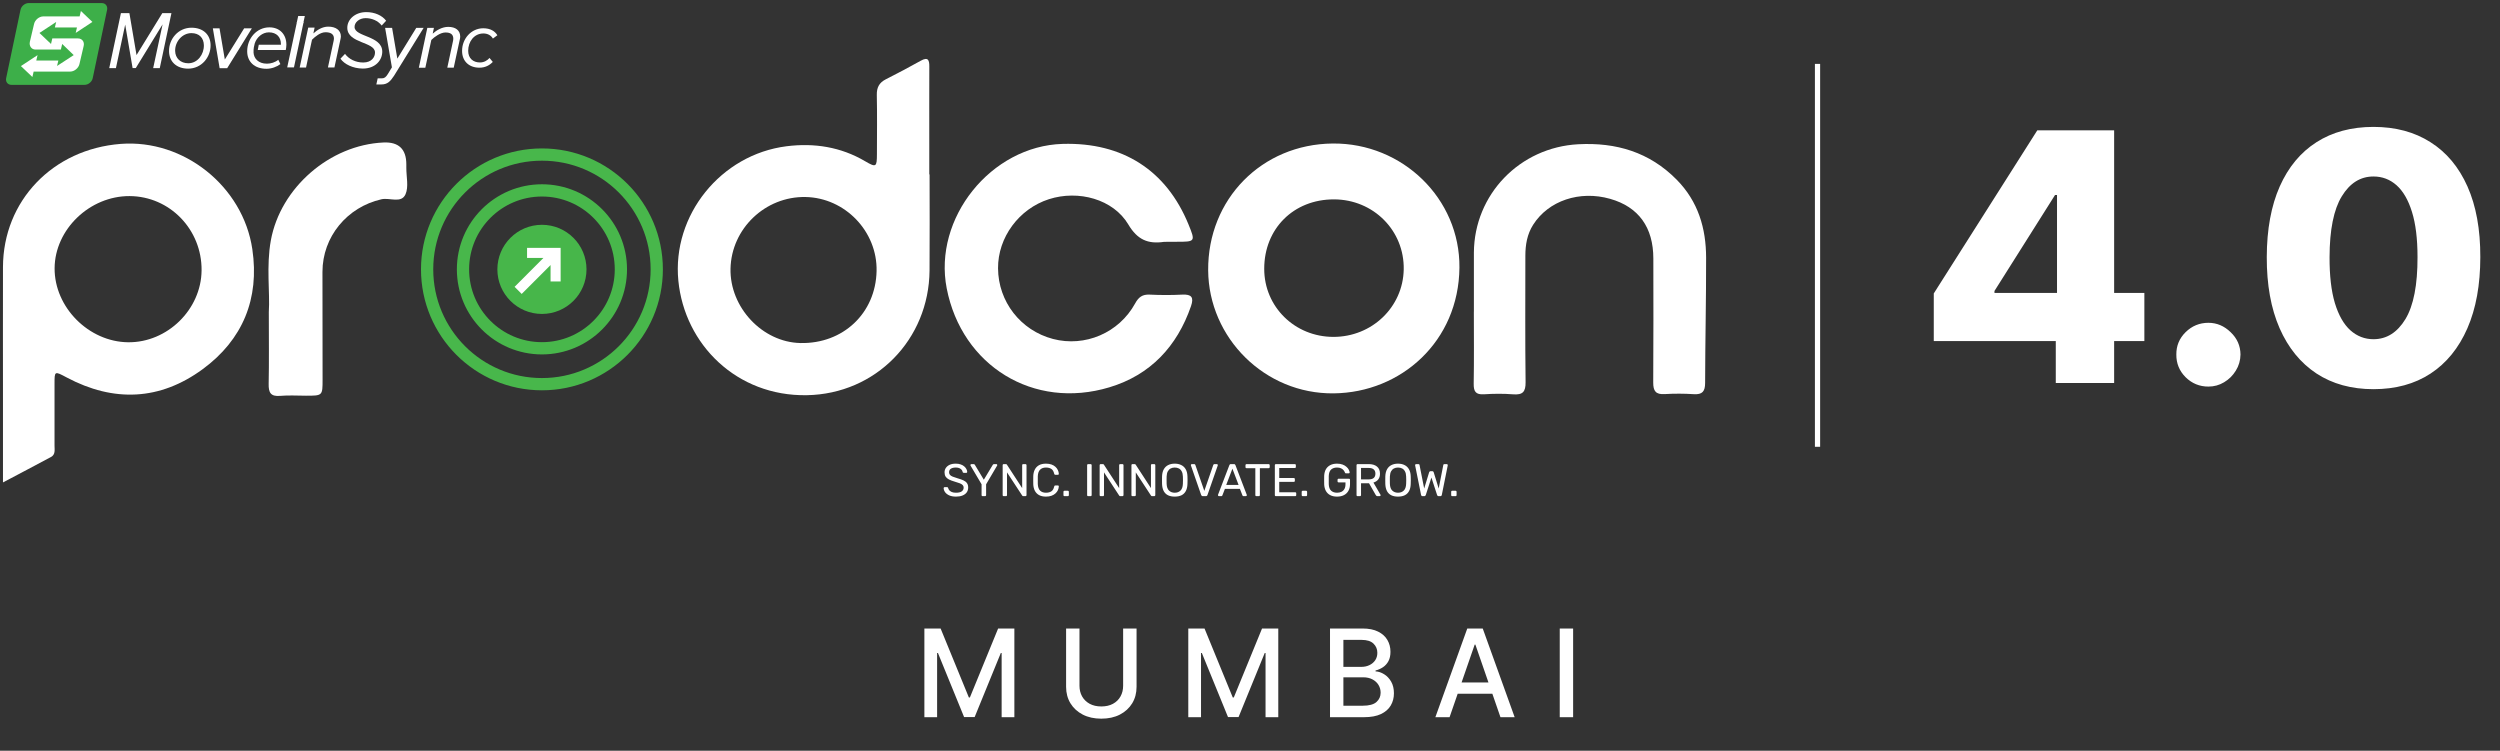
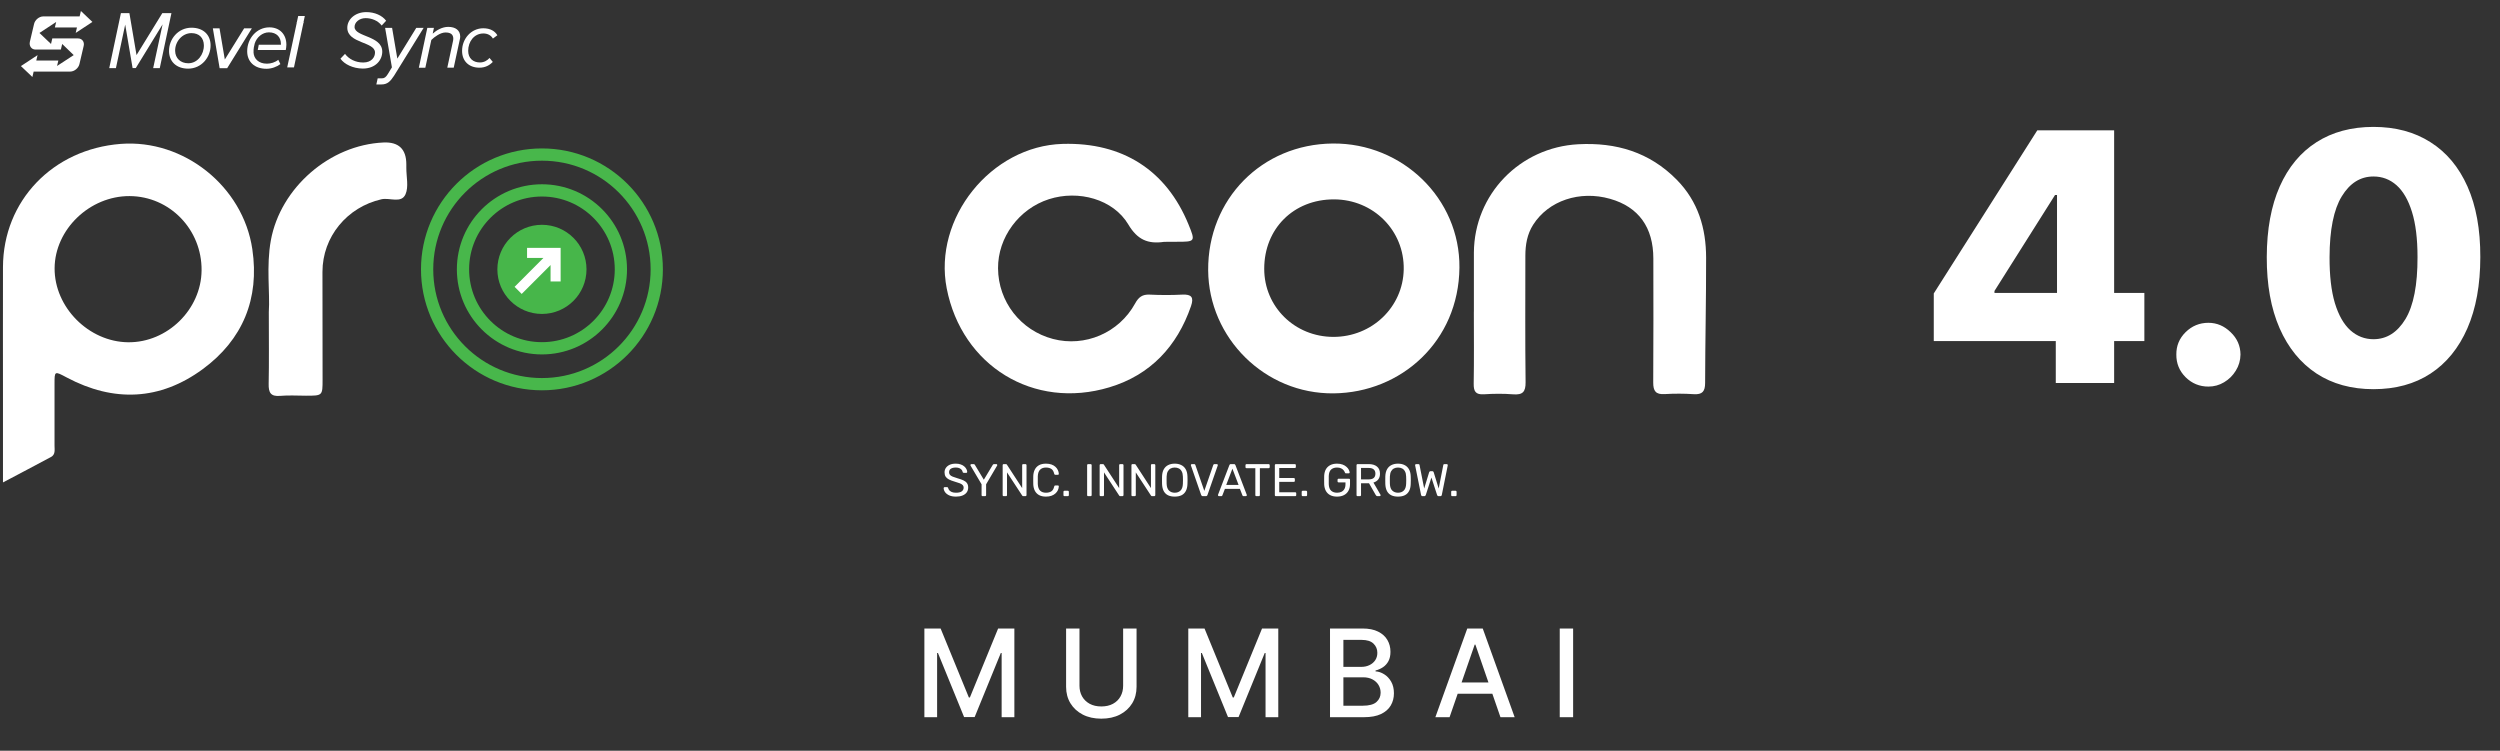
<svg xmlns="http://www.w3.org/2000/svg" width="656" height="197" viewBox="0 0 656 197" fill="none">
  <rect x="0" y="0" width="656" height="197" fill="#333333" stroke="none" />
  <g clip-path="url(#clip0_4411_70694)">
-     <path d="M243.922 45.768C243.922 54.188 243.982 62.598 243.912 71.019C243.742 89.061 229.825 103.379 211.712 103.699C193.309 104.02 179.642 90.383 178 73.662C176.308 56.461 189.154 40.551 206.386 38.378C213.604 37.467 220.593 38.529 227.001 42.303C229.905 44.005 230.095 43.845 230.105 40.451C230.115 35.275 230.185 30.108 230.075 24.932C230.035 22.959 230.696 21.688 232.458 20.797C235.542 19.245 238.595 17.613 241.619 15.931C243.562 14.849 243.862 15.79 243.852 17.473C243.822 24.271 243.842 31.059 243.842 37.858C243.842 40.491 243.842 43.134 243.842 45.768C243.872 45.768 243.902 45.768 243.932 45.768H243.922ZM230.015 71.109C230.235 60.726 221.735 51.885 211.362 51.695C200.799 51.505 191.918 59.995 191.687 70.488C191.467 80.651 200.038 89.792 210.01 90.012C221.224 90.263 229.785 82.183 230.015 71.109Z" fill="white" />
    <path d="M0.781 126.607C0.781 118.797 0.781 111.638 0.781 104.469C0.781 93.005 0.751 81.541 0.781 70.077C0.831 52.705 13.847 39.128 31.699 37.757C48.18 36.495 63.769 48.86 66.212 65.391C68.134 78.377 63.699 89.15 53.186 96.87C41.992 105.09 29.857 105.611 17.532 99.062C14.288 97.34 14.308 97.29 14.308 100.805C14.308 106.181 14.308 111.558 14.308 116.935C14.308 118.026 14.598 119.268 13.357 119.928C9.352 122.081 5.327 124.184 0.771 126.597L0.781 126.607ZM34.022 51.453C23.539 51.403 14.388 60.204 14.328 70.387C14.268 80.63 23.279 89.701 33.622 89.811C43.904 89.921 52.805 81.21 52.895 70.948C52.996 60.224 44.545 51.514 34.022 51.453Z" fill="white" />
    <path d="M349.734 37.658C368.017 37.497 383.125 52.126 382.955 70.218C382.775 89.542 367.676 103.029 349.954 103.219C331.902 103.419 317.154 88.671 317.023 70.929C316.893 52.266 331.091 37.818 349.724 37.658H349.734ZM350.024 52.316C339.441 52.306 331.722 59.995 331.732 70.548C331.732 80.501 339.742 88.38 349.864 88.4C359.977 88.42 368.147 80.601 368.337 70.719C368.537 60.516 360.387 52.326 350.024 52.316Z" fill="white" />
    <path d="M306.011 63.47C305.811 63.47 305.6 63.44 305.4 63.47C301.255 64.06 298.472 62.949 296.079 58.914C292.124 52.256 282.982 49.783 275.243 52.266C267.363 54.799 261.836 62.298 261.886 70.398C261.936 79.149 267.814 86.708 276.304 88.941C284.695 91.144 293.616 87.359 297.861 79.62C298.762 77.978 299.743 77.217 301.656 77.307C304.499 77.447 307.363 77.457 310.216 77.307C312.669 77.187 313.32 78.008 312.519 80.331C308.864 90.924 301.836 98.403 291.112 101.627C271.208 107.624 252.384 95.98 248.42 75.685C244.815 57.272 260.034 38.298 278.847 37.758C294.557 37.307 306.051 44.676 311.868 58.904C313.7 63.389 313.66 63.45 308.764 63.44C307.843 63.44 306.932 63.44 306.011 63.44V63.47Z" fill="white" />
    <path d="M386.749 81.784C386.749 76.618 386.729 71.441 386.749 66.275C386.839 51.026 398.773 38.661 414.152 37.85C424.075 37.329 432.826 39.912 439.964 47.151C445.611 52.878 447.674 59.907 447.684 67.647C447.704 78.59 447.444 89.524 447.424 100.467C447.424 102.7 446.713 103.581 444.42 103.431C441.887 103.261 439.324 103.261 436.791 103.411C434.478 103.551 433.797 102.61 433.807 100.397C433.887 89.554 433.847 78.7 433.837 67.857C433.837 59.647 429.962 54.3 422.513 52.178C414.513 49.895 406.313 52.658 402.298 58.976C400.716 61.469 400.255 64.233 400.255 67.116C400.255 78.17 400.175 89.213 400.315 100.267C400.345 102.83 399.564 103.671 397.031 103.471C394.498 103.271 391.935 103.291 389.402 103.461C387.179 103.601 386.668 102.69 386.698 100.648C386.809 94.36 386.739 88.082 386.739 81.794L386.749 81.784Z" fill="white" />
    <path d="M70.537 81.866C70.877 76.809 69.826 69.891 71.077 63.042C73.61 49.245 86.546 38.021 100.624 37.391C104.622 37.21 106.621 39.126 106.621 43.138C106.621 43.438 106.621 43.748 106.621 44.049C106.611 46.382 107.272 49.005 106.411 50.967C105.32 53.47 102.246 51.798 100.093 52.289C91.082 54.342 84.624 62.111 84.614 71.333C84.614 80.764 84.644 90.206 84.644 99.638C84.644 103.833 84.634 103.833 80.269 103.833C78.026 103.833 75.773 103.673 73.55 103.873C71.007 104.103 70.447 103.002 70.497 100.709C70.617 95.032 70.537 89.345 70.537 81.856V81.866Z" fill="white" />
    <path d="M142.204 100.809C158.843 100.809 172.332 87.321 172.332 70.682C172.332 54.043 158.843 40.555 142.204 40.555C125.566 40.555 112.077 54.043 112.077 70.682C112.077 87.321 125.566 100.809 142.204 100.809Z" stroke="#48B74B" stroke-width="3.214" stroke-miterlimit="10" />
    <path d="M142.205 91.392C153.646 91.392 162.921 82.118 162.921 70.677C162.921 59.236 153.646 49.961 142.205 49.961C130.764 49.961 121.489 59.236 121.489 70.677C121.489 82.118 130.764 91.392 142.205 91.392Z" stroke="#48B74B" stroke-width="3.214" stroke-miterlimit="10" />
    <path d="M142.204 82.377C148.663 82.377 153.899 77.141 153.899 70.683C153.899 64.224 148.663 58.988 142.204 58.988C135.746 58.988 130.51 64.224 130.51 70.683C130.51 77.141 135.746 82.377 142.204 82.377Z" fill="#47B64A" />
    <path d="M138.3 65.043V67.676H142.606L135.026 75.266L136.889 77.128L144.468 69.549V73.854H147.111V65.043H138.3Z" fill="white" />
    <path d="M250.854 130.312C250.157 130.312 249.573 130.207 249.1 129.999C248.627 129.783 248.263 129.507 248.007 129.17C247.758 128.826 247.626 128.461 247.61 128.077C247.61 128.013 247.634 127.957 247.682 127.909C247.738 127.853 247.802 127.824 247.874 127.824H248.487C248.583 127.824 248.655 127.849 248.703 127.897C248.752 127.945 248.784 128.001 248.8 128.065C248.84 128.257 248.936 128.449 249.088 128.641C249.248 128.826 249.468 128.982 249.749 129.11C250.037 129.23 250.406 129.29 250.854 129.29C251.543 129.29 252.048 129.17 252.368 128.93C252.696 128.682 252.861 128.353 252.861 127.945C252.861 127.664 252.772 127.44 252.596 127.272C252.428 127.096 252.168 126.939 251.815 126.803C251.463 126.667 251.006 126.519 250.446 126.359C249.861 126.19 249.376 126.006 248.992 125.806C248.607 125.606 248.319 125.357 248.127 125.061C247.943 124.765 247.85 124.388 247.85 123.932C247.85 123.499 247.967 123.115 248.199 122.778C248.431 122.434 248.764 122.161 249.196 121.961C249.637 121.761 250.169 121.661 250.794 121.661C251.291 121.661 251.723 121.729 252.092 121.865C252.468 121.993 252.78 122.169 253.029 122.394C253.277 122.61 253.465 122.846 253.594 123.103C253.722 123.351 253.79 123.595 253.798 123.836C253.798 123.892 253.778 123.948 253.738 124.004C253.698 124.052 253.634 124.076 253.545 124.076H252.909C252.853 124.076 252.793 124.06 252.728 124.028C252.672 123.996 252.628 123.936 252.596 123.848C252.548 123.519 252.364 123.243 252.044 123.019C251.723 122.794 251.307 122.682 250.794 122.682C250.273 122.682 249.849 122.782 249.52 122.982C249.2 123.183 249.04 123.495 249.04 123.92C249.04 124.192 249.116 124.42 249.268 124.604C249.42 124.781 249.661 124.937 249.989 125.073C250.317 125.209 250.746 125.353 251.275 125.506C251.915 125.682 252.44 125.87 252.849 126.07C253.257 126.263 253.557 126.507 253.75 126.803C253.95 127.092 254.05 127.464 254.05 127.921C254.05 128.425 253.918 128.858 253.654 129.218C253.389 129.571 253.017 129.843 252.536 130.035C252.064 130.219 251.503 130.312 250.854 130.312ZM257.843 130.191C257.763 130.191 257.695 130.167 257.639 130.119C257.591 130.063 257.567 129.995 257.567 129.915V127.08L254.671 122.177C254.663 122.153 254.655 122.129 254.647 122.105C254.639 122.081 254.635 122.053 254.635 122.021C254.635 121.957 254.659 121.901 254.707 121.853C254.755 121.805 254.811 121.781 254.875 121.781H255.5C255.572 121.781 255.636 121.801 255.692 121.841C255.748 121.873 255.788 121.921 255.812 121.985L258.155 125.878L260.498 121.985C260.538 121.921 260.582 121.873 260.63 121.841C260.686 121.801 260.751 121.781 260.823 121.781H261.435C261.507 121.781 261.568 121.805 261.616 121.853C261.664 121.901 261.688 121.957 261.688 122.021C261.688 122.053 261.684 122.081 261.676 122.105C261.668 122.129 261.656 122.153 261.64 122.177L258.756 127.08V129.915C258.756 129.995 258.728 130.063 258.672 130.119C258.624 130.167 258.556 130.191 258.468 130.191H257.843ZM263.375 130.191C263.287 130.191 263.219 130.167 263.171 130.119C263.123 130.063 263.099 129.995 263.099 129.915V122.069C263.099 121.981 263.123 121.913 263.171 121.865C263.219 121.809 263.287 121.781 263.375 121.781H263.928C264.024 121.781 264.096 121.805 264.144 121.853C264.192 121.893 264.22 121.925 264.228 121.949L268.217 128.077V122.069C268.217 121.981 268.241 121.913 268.289 121.865C268.337 121.809 268.406 121.781 268.494 121.781H269.07C269.158 121.781 269.227 121.809 269.275 121.865C269.331 121.913 269.359 121.981 269.359 122.069V129.903C269.359 129.983 269.331 130.051 269.275 130.107C269.227 130.163 269.162 130.191 269.082 130.191H268.506C268.418 130.191 268.349 130.167 268.301 130.119C268.261 130.071 268.233 130.039 268.217 130.023L264.24 123.956V129.915C264.24 129.995 264.212 130.063 264.156 130.119C264.108 130.167 264.04 130.191 263.952 130.191H263.375ZM274.469 130.312C273.732 130.312 273.119 130.175 272.631 129.903C272.15 129.631 271.786 129.25 271.537 128.762C271.289 128.273 271.153 127.704 271.129 127.056C271.121 126.727 271.117 126.375 271.117 125.998C271.117 125.622 271.121 125.261 271.129 124.917C271.153 124.268 271.289 123.699 271.537 123.211C271.786 122.722 272.15 122.342 272.631 122.069C273.119 121.797 273.732 121.661 274.469 121.661C275.022 121.661 275.506 121.737 275.923 121.889C276.339 122.041 276.684 122.246 276.956 122.502C277.237 122.758 277.449 123.047 277.593 123.367C277.737 123.679 277.817 124.004 277.833 124.34C277.841 124.412 277.817 124.472 277.761 124.52C277.713 124.568 277.653 124.592 277.581 124.592H276.92C276.848 124.592 276.784 124.572 276.728 124.532C276.68 124.492 276.644 124.42 276.62 124.316C276.484 123.691 276.227 123.263 275.851 123.031C275.482 122.798 275.018 122.682 274.457 122.682C273.816 122.682 273.308 122.866 272.931 123.235C272.555 123.595 272.35 124.176 272.318 124.977C272.294 125.634 272.294 126.307 272.318 126.995C272.35 127.796 272.555 128.381 272.931 128.75C273.308 129.11 273.816 129.29 274.457 129.29C275.018 129.29 275.482 129.174 275.851 128.942C276.227 128.71 276.484 128.281 276.62 127.656C276.644 127.552 276.68 127.48 276.728 127.44C276.784 127.4 276.848 127.38 276.92 127.38H277.581C277.653 127.38 277.713 127.404 277.761 127.452C277.817 127.5 277.841 127.56 277.833 127.632C277.817 127.969 277.737 128.297 277.593 128.617C277.449 128.93 277.237 129.214 276.956 129.471C276.684 129.727 276.339 129.931 275.923 130.083C275.506 130.235 275.022 130.312 274.469 130.312ZM279.327 130.191C279.247 130.191 279.179 130.167 279.123 130.119C279.075 130.063 279.051 129.995 279.051 129.915V129.05C279.051 128.97 279.075 128.906 279.123 128.858C279.179 128.802 279.247 128.774 279.327 128.774H280.192C280.272 128.774 280.336 128.802 280.384 128.858C280.44 128.906 280.468 128.97 280.468 129.05V129.915C280.468 129.995 280.44 130.063 280.384 130.119C280.336 130.167 280.272 130.191 280.192 130.191H279.327ZM285.539 130.191C285.451 130.191 285.383 130.167 285.335 130.119C285.287 130.063 285.263 129.995 285.263 129.915V122.057C285.263 121.977 285.287 121.913 285.335 121.865C285.383 121.809 285.451 121.781 285.539 121.781H286.176C286.256 121.781 286.32 121.809 286.369 121.865C286.425 121.913 286.453 121.977 286.453 122.057V129.915C286.453 129.995 286.425 130.063 286.369 130.119C286.32 130.167 286.256 130.191 286.176 130.191H285.539ZM288.825 130.191C288.737 130.191 288.669 130.167 288.621 130.119C288.572 130.063 288.548 129.995 288.548 129.915V122.069C288.548 121.981 288.572 121.913 288.621 121.865C288.669 121.809 288.737 121.781 288.825 121.781H289.377C289.474 121.781 289.546 121.805 289.594 121.853C289.642 121.893 289.67 121.925 289.678 121.949L293.667 128.077V122.069C293.667 121.981 293.691 121.913 293.739 121.865C293.787 121.809 293.855 121.781 293.943 121.781H294.52C294.608 121.781 294.676 121.809 294.724 121.865C294.78 121.913 294.808 121.981 294.808 122.069V129.903C294.808 129.983 294.78 130.051 294.724 130.107C294.676 130.163 294.612 130.191 294.532 130.191H293.955C293.867 130.191 293.799 130.167 293.751 130.119C293.711 130.071 293.683 130.039 293.667 130.023L289.69 123.956V129.915C289.69 129.995 289.662 130.063 289.606 130.119C289.558 130.167 289.49 130.191 289.402 130.191H288.825ZM297.167 130.191C297.079 130.191 297.011 130.167 296.963 130.119C296.915 130.063 296.891 129.995 296.891 129.915V122.069C296.891 121.981 296.915 121.913 296.963 121.865C297.011 121.809 297.079 121.781 297.167 121.781H297.72C297.816 121.781 297.888 121.805 297.936 121.853C297.984 121.893 298.012 121.925 298.02 121.949L302.009 128.077V122.069C302.009 121.981 302.033 121.913 302.081 121.865C302.129 121.809 302.197 121.781 302.286 121.781H302.862C302.95 121.781 303.018 121.809 303.066 121.865C303.123 121.913 303.151 121.981 303.151 122.069V129.903C303.151 129.983 303.123 130.051 303.066 130.107C303.018 130.163 302.954 130.191 302.874 130.191H302.298C302.209 130.191 302.141 130.167 302.093 130.119C302.053 130.071 302.025 130.039 302.009 130.023L298.032 123.956V129.915C298.032 129.995 298.004 130.063 297.948 130.119C297.9 130.167 297.832 130.191 297.744 130.191H297.167ZM308.249 130.312C307.568 130.312 306.983 130.195 306.495 129.963C306.006 129.723 305.63 129.358 305.365 128.87C305.101 128.373 304.953 127.752 304.921 127.007C304.913 126.655 304.909 126.319 304.909 125.998C304.909 125.67 304.913 125.329 304.921 124.977C304.953 124.24 305.105 123.627 305.377 123.139C305.658 122.642 306.042 122.274 306.531 122.033C307.027 121.785 307.6 121.661 308.249 121.661C308.906 121.661 309.478 121.785 309.967 122.033C310.464 122.274 310.852 122.642 311.133 123.139C311.413 123.627 311.565 124.24 311.589 124.977C311.605 125.329 311.613 125.67 311.613 125.998C311.613 126.319 311.605 126.655 311.589 127.007C311.565 127.752 311.417 128.373 311.145 128.87C310.88 129.358 310.504 129.723 310.015 129.963C309.527 130.195 308.938 130.312 308.249 130.312ZM308.249 129.29C308.866 129.29 309.366 129.106 309.751 128.738C310.143 128.369 310.356 127.772 310.388 126.947C310.404 126.587 310.412 126.267 310.412 125.986C310.412 125.698 310.404 125.377 310.388 125.025C310.372 124.472 310.267 124.024 310.075 123.679C309.891 123.335 309.643 123.083 309.33 122.922C309.018 122.762 308.657 122.682 308.249 122.682C307.856 122.682 307.504 122.762 307.192 122.922C306.879 123.083 306.627 123.335 306.435 123.679C306.25 124.024 306.146 124.472 306.122 125.025C306.114 125.377 306.11 125.698 306.11 125.986C306.11 126.267 306.114 126.587 306.122 126.947C306.154 127.772 306.367 128.369 306.759 128.738C307.152 129.106 307.648 129.29 308.249 129.29ZM315.629 130.191C315.509 130.191 315.413 130.163 315.34 130.107C315.276 130.051 315.224 129.975 315.184 129.879L312.505 122.153C312.489 122.105 312.481 122.061 312.481 122.021C312.481 121.957 312.505 121.901 312.553 121.853C312.601 121.805 312.657 121.781 312.721 121.781H313.346C313.442 121.781 313.514 121.809 313.562 121.865C313.618 121.913 313.65 121.957 313.658 121.997L316.013 128.81L318.368 121.997C318.384 121.957 318.416 121.913 318.464 121.865C318.512 121.809 318.584 121.781 318.681 121.781H319.305C319.369 121.781 319.425 121.805 319.474 121.853C319.53 121.901 319.558 121.957 319.558 122.021C319.558 122.061 319.55 122.105 319.534 122.153L316.842 129.879C316.81 129.975 316.758 130.051 316.686 130.107C316.622 130.163 316.53 130.191 316.41 130.191H315.629ZM319.84 130.191C319.776 130.191 319.719 130.167 319.671 130.119C319.623 130.071 319.599 130.015 319.599 129.951C319.599 129.911 319.603 129.867 319.611 129.819L322.591 122.045C322.623 121.965 322.667 121.901 322.723 121.853C322.779 121.805 322.863 121.781 322.976 121.781H323.793C323.897 121.781 323.977 121.805 324.033 121.853C324.097 121.901 324.145 121.965 324.177 122.045L327.145 129.819C327.161 129.867 327.169 129.911 327.169 129.951C327.169 130.015 327.145 130.071 327.097 130.119C327.049 130.167 326.992 130.191 326.928 130.191H326.316C326.22 130.191 326.147 130.167 326.099 130.119C326.059 130.071 326.031 130.027 326.015 129.987L325.354 128.281H321.414L320.753 129.987C320.745 130.027 320.717 130.071 320.669 130.119C320.621 130.167 320.549 130.191 320.452 130.191H319.84ZM321.762 127.248H325.006L323.384 122.982L321.762 127.248ZM329.676 130.191C329.596 130.191 329.528 130.167 329.472 130.119C329.424 130.063 329.4 129.995 329.4 129.915V122.85H327.093C327.013 122.85 326.945 122.826 326.889 122.778C326.841 122.722 326.817 122.654 326.817 122.574V122.069C326.817 121.981 326.841 121.913 326.889 121.865C326.945 121.809 327.013 121.781 327.093 121.781H332.884C332.972 121.781 333.04 121.809 333.088 121.865C333.145 121.913 333.173 121.981 333.173 122.069V122.574C333.173 122.654 333.145 122.722 333.088 122.778C333.04 122.826 332.972 122.85 332.884 122.85H330.589V129.915C330.589 129.995 330.561 130.063 330.505 130.119C330.457 130.167 330.389 130.191 330.301 130.191H329.676ZM334.796 130.191C334.708 130.191 334.64 130.167 334.592 130.119C334.544 130.063 334.519 129.995 334.519 129.915V122.069C334.519 121.981 334.544 121.913 334.592 121.865C334.64 121.809 334.708 121.781 334.796 121.781H339.758C339.846 121.781 339.914 121.809 339.962 121.865C340.01 121.913 340.034 121.981 340.034 122.069V122.526C340.034 122.614 340.01 122.682 339.962 122.73C339.914 122.778 339.846 122.802 339.758 122.802H335.673V125.434H339.494C339.582 125.434 339.65 125.462 339.698 125.518C339.746 125.566 339.77 125.634 339.77 125.722V126.166C339.77 126.247 339.746 126.315 339.698 126.371C339.65 126.419 339.582 126.443 339.494 126.443H335.673V129.17H339.854C339.942 129.17 340.01 129.194 340.058 129.242C340.106 129.29 340.13 129.358 340.13 129.446V129.915C340.13 129.995 340.106 130.063 340.058 130.119C340.01 130.167 339.942 130.191 339.854 130.191H334.796ZM341.842 130.191C341.762 130.191 341.694 130.167 341.638 130.119C341.59 130.063 341.566 129.995 341.566 129.915V129.05C341.566 128.97 341.59 128.906 341.638 128.858C341.694 128.802 341.762 128.774 341.842 128.774H342.707C342.787 128.774 342.851 128.802 342.899 128.858C342.955 128.906 342.983 128.97 342.983 129.05V129.915C342.983 129.995 342.955 130.063 342.899 130.119C342.851 130.167 342.787 130.191 342.707 130.191H341.842ZM350.83 130.312C350.125 130.312 349.524 130.179 349.028 129.915C348.539 129.651 348.163 129.278 347.898 128.798C347.642 128.317 347.498 127.752 347.466 127.104C347.458 126.751 347.454 126.379 347.454 125.986C347.454 125.586 347.458 125.205 347.466 124.845C347.498 124.196 347.642 123.635 347.898 123.163C348.163 122.69 348.543 122.322 349.04 122.057C349.536 121.793 350.133 121.661 350.83 121.661C351.399 121.661 351.891 121.741 352.308 121.901C352.724 122.061 353.065 122.266 353.329 122.514C353.601 122.754 353.802 123.007 353.93 123.271C354.066 123.535 354.138 123.767 354.146 123.968C354.154 124.04 354.134 124.1 354.086 124.148C354.038 124.188 353.974 124.208 353.894 124.208H353.185C353.105 124.208 353.045 124.192 353.005 124.16C352.973 124.128 352.94 124.072 352.908 123.992C352.836 123.783 352.716 123.579 352.548 123.379C352.388 123.179 352.168 123.015 351.887 122.886C351.615 122.75 351.262 122.682 350.83 122.682C350.197 122.682 349.684 122.854 349.292 123.199C348.907 123.543 348.699 124.112 348.667 124.905C348.643 125.618 348.643 126.331 348.667 127.044C348.699 127.844 348.911 128.421 349.304 128.774C349.696 129.118 350.209 129.29 350.842 129.29C351.266 129.29 351.643 129.214 351.971 129.062C352.308 128.902 352.572 128.658 352.764 128.329C352.957 128.001 353.053 127.584 353.053 127.08V126.575H351.25C351.17 126.575 351.102 126.551 351.046 126.503C350.998 126.447 350.974 126.375 350.974 126.287V125.902C350.974 125.814 350.998 125.746 351.046 125.698C351.102 125.642 351.17 125.614 351.25 125.614H353.966C354.054 125.614 354.122 125.642 354.17 125.698C354.218 125.746 354.242 125.814 354.242 125.902V127.056C354.242 127.712 354.106 128.285 353.834 128.774C353.569 129.262 353.181 129.643 352.668 129.915C352.156 130.179 351.543 130.312 350.83 130.312ZM356.233 130.191C356.144 130.191 356.076 130.167 356.028 130.119C355.98 130.063 355.956 129.995 355.956 129.915V122.069C355.956 121.981 355.98 121.913 356.028 121.865C356.076 121.809 356.144 121.781 356.233 121.781H359.164C360.069 121.781 360.786 121.993 361.315 122.418C361.843 122.842 362.108 123.471 362.108 124.304C362.108 124.921 361.952 125.426 361.639 125.818C361.335 126.202 360.918 126.471 360.39 126.623L362.24 129.819C362.264 129.867 362.276 129.911 362.276 129.951C362.276 130.015 362.248 130.071 362.192 130.119C362.144 130.167 362.088 130.191 362.024 130.191H361.447C361.311 130.191 361.211 130.155 361.147 130.083C361.083 130.011 361.026 129.939 360.978 129.867L359.236 126.815H357.134V129.915C357.134 129.995 357.106 130.063 357.05 130.119C357.001 130.167 356.933 130.191 356.845 130.191H356.233ZM357.134 125.794H359.116C359.717 125.794 360.165 125.67 360.462 125.421C360.758 125.165 360.906 124.789 360.906 124.292C360.906 123.803 360.758 123.431 360.462 123.175C360.173 122.918 359.725 122.79 359.116 122.79H357.134V125.794ZM366.833 130.312C366.152 130.312 365.568 130.195 365.079 129.963C364.59 129.723 364.214 129.358 363.95 128.87C363.685 128.373 363.537 127.752 363.505 127.007C363.497 126.655 363.493 126.319 363.493 125.998C363.493 125.67 363.497 125.329 363.505 124.977C363.537 124.24 363.689 123.627 363.962 123.139C364.242 122.642 364.626 122.274 365.115 122.033C365.612 121.785 366.184 121.661 366.833 121.661C367.49 121.661 368.063 121.785 368.551 122.033C369.048 122.274 369.436 122.642 369.717 123.139C369.997 123.627 370.149 124.24 370.173 124.977C370.189 125.329 370.197 125.67 370.197 125.998C370.197 126.319 370.189 126.655 370.173 127.007C370.149 127.752 370.001 128.373 369.729 128.87C369.464 129.358 369.088 129.723 368.599 129.963C368.111 130.195 367.522 130.312 366.833 130.312ZM366.833 129.29C367.45 129.29 367.951 129.106 368.335 128.738C368.728 128.369 368.94 127.772 368.972 126.947C368.988 126.587 368.996 126.267 368.996 125.986C368.996 125.698 368.988 125.377 368.972 125.025C368.956 124.472 368.852 124.024 368.659 123.679C368.475 123.335 368.227 123.083 367.915 122.922C367.602 122.762 367.242 122.682 366.833 122.682C366.441 122.682 366.088 122.762 365.776 122.922C365.464 123.083 365.211 123.335 365.019 123.679C364.835 124.024 364.731 124.472 364.707 125.025C364.699 125.377 364.695 125.698 364.695 125.986C364.695 126.267 364.699 126.587 364.707 126.947C364.739 127.772 364.951 128.369 365.343 128.738C365.736 129.106 366.232 129.29 366.833 129.29ZM373.261 130.191C373.157 130.191 373.073 130.163 373.008 130.107C372.952 130.051 372.912 129.971 372.888 129.867L371.338 122.153C371.33 122.121 371.326 122.093 371.326 122.069C371.326 122.045 371.326 122.029 371.326 122.021C371.326 121.957 371.35 121.901 371.399 121.853C371.447 121.805 371.503 121.781 371.567 121.781H372.191C372.36 121.781 372.456 121.849 372.48 121.985L373.705 128.185L375.003 123.932C375.027 123.86 375.067 123.795 375.123 123.739C375.187 123.675 375.275 123.643 375.387 123.643H375.832C375.952 123.643 376.04 123.675 376.096 123.739C376.152 123.795 376.188 123.86 376.204 123.932L377.514 128.185L378.728 121.985C378.752 121.849 378.852 121.781 379.028 121.781H379.653C379.717 121.781 379.773 121.805 379.821 121.853C379.869 121.901 379.893 121.957 379.893 122.021C379.893 122.029 379.889 122.045 379.881 122.069C379.881 122.093 379.881 122.121 379.881 122.153L378.331 129.867C378.307 129.971 378.263 130.051 378.199 130.107C378.143 130.163 378.063 130.191 377.959 130.191H377.49C377.378 130.191 377.29 130.163 377.226 130.107C377.162 130.051 377.118 129.979 377.094 129.891L375.604 125.313L374.126 129.891C374.094 129.979 374.046 130.051 373.982 130.107C373.926 130.163 373.842 130.191 373.729 130.191H373.261ZM381.066 130.191C380.986 130.191 380.918 130.167 380.862 130.119C380.814 130.063 380.79 129.995 380.79 129.915V129.05C380.79 128.97 380.814 128.906 380.862 128.858C380.918 128.802 380.986 128.774 381.066 128.774H381.931C382.011 128.774 382.076 128.802 382.124 128.858C382.18 128.906 382.208 128.97 382.208 129.05V129.915C382.208 129.995 382.18 130.063 382.124 130.119C382.076 130.167 382.011 130.191 381.931 130.191H381.066Z" fill="white" />
-     <path d="M26.713 0.809H7.509C6.548 0.809 5.587 1.6 5.386 2.561L1.612 20.513C1.411 21.474 2.032 22.265 3.003 22.265H22.207C23.169 22.265 24.13 21.474 24.33 20.513L28.105 2.561C28.295 1.6 27.674 0.809 26.713 0.809Z" fill="#3DAF49" />
    <path d="M19.864 8.63L20.195 7.208H14.397L14.738 5.766L10.352 8.65L13.386 11.534L13.726 10.082H20.455C21.536 10.082 22.217 10.973 21.957 12.054L20.845 16.81C20.595 17.891 19.494 18.782 18.422 18.782H8.83L8.5 20.204L5.486 17.341L9.852 14.467L9.521 15.879H15.309L14.968 17.311L19.343 14.457L16.32 11.534L15.969 13.005H9.321C8.24 13.005 7.589 12.044 7.839 10.953L8.941 6.277C9.191 5.196 10.292 4.305 11.364 4.305H20.895L21.226 2.883L24.25 5.756L19.874 8.63H19.864Z" fill="white" />
    <path d="M40.19 17.889L42.663 6.395L35.625 17.869H34.794L32.851 6.455L30.418 17.879H28.666L31.73 3.441H33.953L35.825 14.455L42.593 3.441H44.986L41.922 17.879H40.2L40.19 17.889Z" fill="white" />
    <path d="M44.356 13.447C44.295 10.233 46.779 7.27 50.243 7.27C53.327 7.27 55.209 9.112 55.259 11.805C55.319 15.049 52.836 18.013 49.372 18.013C46.298 18.013 44.386 16.16 44.356 13.447ZM53.497 11.865C53.457 9.943 52.265 8.691 50.233 8.691C47.8 8.691 45.898 10.954 45.958 13.367C45.998 15.29 47.379 16.601 49.412 16.601C51.835 16.601 53.537 14.288 53.497 11.875V11.865Z" fill="white" />
    <path d="M75.144 11.701C75.144 9.068 73.442 7.176 70.689 7.176C67.404 7.176 64.861 10.029 64.861 13.454C64.861 16.197 66.774 18.049 69.928 18.049C71.259 18.049 72.631 17.539 73.572 16.818L73.021 15.686C72.19 16.377 71.049 16.708 70.038 16.708C67.815 16.708 66.633 15.366 66.533 13.834V13.784C66.483 12.773 66.704 11.892 66.814 11.521V11.491C66.814 11.441 66.844 11.401 66.854 11.371C67.344 9.819 68.826 8.487 70.558 8.487C72.621 8.487 73.712 9.799 73.712 11.531C73.712 11.641 73.712 11.731 73.712 11.731H67.905L67.635 13.123H74.984C75.044 12.823 75.154 12.182 75.154 11.691L75.144 11.701Z" fill="white" />
    <path d="M57.632 17.889L55.85 7.426H57.602L58.993 15.616L64.07 7.426H66.092L59.614 17.889H57.652H57.632Z" fill="white" />
-     <path d="M86.045 17.722L87.517 10.853C87.557 10.633 87.627 10.383 87.627 10.112C87.627 8.911 86.716 8.46 85.404 8.46C84.093 8.46 82.711 9.581 81.87 10.422L80.308 17.712H78.636L80.879 7.249H82.551L82.23 8.77C83.191 7.889 84.563 6.988 86.135 6.988C88.077 6.988 89.449 7.899 89.449 9.561C89.449 9.782 89.369 10.162 89.309 10.443L87.757 17.702H86.055L86.045 17.722Z" fill="white" />
    <path d="M75.362 17.693L77.906 5.828H79.658L77.135 17.693H75.362Z" fill="white" />
    <path d="M79.598 6.008L79.988 4.195H78.246L77.856 6.008H79.598Z" fill="white" />
    <path d="M121.249 13.355C121.249 10.111 123.692 7.418 126.806 7.418C128.618 7.418 129.84 8.129 130.51 9.25L129.339 10.121C128.828 9.22 127.867 8.78 126.846 8.78C124.373 8.78 122.851 10.962 122.851 13.325C122.851 15.348 124.193 16.389 125.935 16.389C126.976 16.389 127.857 15.899 128.448 15.208L129.309 16.249C128.478 17.11 127.367 17.761 125.795 17.761C123.131 17.761 121.249 16.119 121.249 13.355Z" fill="white" />
    <path d="M117.365 17.784L118.836 10.916C118.876 10.695 118.946 10.445 118.946 10.175C118.946 8.973 118.176 8.523 116.884 8.523C115.592 8.523 114.03 9.644 113.179 10.485L111.607 17.774H109.905L112.128 7.311H113.86L113.54 8.833C114.501 7.952 116.033 7.051 117.605 7.051C119.547 7.051 120.759 7.962 120.759 9.624C120.759 9.844 120.699 10.275 120.619 10.505L119.057 17.764H117.365V17.784Z" fill="white" />
    <path d="M89.33 15.401L90.532 14.139C91.553 15.511 93.295 16.402 95.308 16.402C97.55 16.402 98.431 14.93 98.401 13.739C98.341 10.925 91.222 11.416 91.132 7.361C91.082 5.138 93.135 3.176 96.118 3.176C98.311 3.176 100.284 4.047 101.325 5.449L100.153 6.7C99.162 5.389 97.5 4.758 95.938 4.758C94.256 4.758 93.005 5.879 93.035 7.101C93.095 9.704 100.194 9.343 100.304 13.459C100.354 15.731 98.572 17.994 95.187 17.994C92.614 17.964 90.351 16.863 89.33 15.391V15.401Z" fill="white" />
    <path d="M109.225 7.32L104.259 15.38L102.887 7.32H101.055L102.837 17.673L101.766 19.435C101.265 20.236 100.885 20.557 100.194 20.557H99.102L98.752 22.159H100.074C101.686 22.159 102.437 21.328 103.388 19.896L111.157 7.32H109.225Z" fill="white" />
  </g>
-   <line x1="476.918" y1="16.766" x2="476.918" y2="117.237" stroke="white" stroke-width="1.37" />
  <path d="M507.423 89.494V76.999L534.582 34.205H545.685V51.167H539.243L523.349 76.351V76.869H562.68V89.494H507.423ZM539.437 100.5V85.674L539.761 80.204V34.205H554.749V100.5H539.437ZM579.488 101.439C577.158 101.439 575.161 100.619 573.5 98.979C571.86 97.338 571.05 95.353 571.072 93.022C571.05 90.735 571.86 88.782 573.5 87.163C575.161 85.523 577.158 84.703 579.488 84.703C581.69 84.703 583.632 85.523 585.315 87.163C587.02 88.782 587.883 90.735 587.905 93.022C587.883 94.576 587.473 95.99 586.675 97.263C585.898 98.536 584.873 99.55 583.599 100.306C582.348 101.061 580.977 101.439 579.488 101.439ZM622.801 102.119C617.017 102.119 612.032 100.748 607.845 98.007C603.659 95.245 600.432 91.285 598.166 86.127C595.9 80.948 594.778 74.722 594.8 67.449C594.821 60.177 595.954 54.005 598.199 48.933C600.465 43.84 603.68 39.967 607.845 37.312C612.032 34.636 617.017 33.298 622.801 33.298C628.584 33.298 633.569 34.636 637.756 37.312C641.964 39.967 645.201 43.84 647.467 48.933C649.733 54.026 650.855 60.198 650.834 67.449C650.834 74.744 649.701 80.98 647.435 86.16C645.169 91.339 641.942 95.299 637.756 98.04C633.591 100.759 628.606 102.119 622.801 102.119ZM622.801 89.008C626.253 89.008 629.048 87.249 631.185 83.732C633.321 80.193 634.378 74.765 634.357 67.449C634.357 62.658 633.871 58.709 632.9 55.602C631.929 52.472 630.58 50.142 628.854 48.609C627.127 47.077 625.11 46.311 622.801 46.311C619.369 46.311 616.596 48.048 614.481 51.523C612.366 54.976 611.298 60.285 611.276 67.449C611.255 72.305 611.719 76.33 612.668 79.524C613.64 82.718 614.999 85.102 616.747 86.678C618.495 88.231 620.513 89.008 622.801 89.008Z" fill="white" />
  <path d="M242.557 164.919H246.818L254.227 183.01H254.5L261.909 164.919H266.17V188.191H262.83V171.35H262.614L255.75 188.157H252.977L246.114 171.339H245.898V188.191H242.557V164.919ZM294.71 164.919H298.233V180.225C298.233 181.854 297.85 183.297 297.085 184.555C296.32 185.805 295.244 186.79 293.858 187.51C292.472 188.222 290.847 188.578 288.983 188.578C287.127 188.578 285.506 188.222 284.119 187.51C282.733 186.79 281.657 185.805 280.892 184.555C280.127 183.297 279.744 181.854 279.744 180.225V164.919H283.256V179.941C283.256 180.994 283.487 181.93 283.949 182.748C284.419 183.566 285.081 184.21 285.938 184.68C286.794 185.142 287.809 185.373 288.983 185.373C290.165 185.373 291.184 185.142 292.04 184.68C292.903 184.21 293.563 183.566 294.017 182.748C294.479 181.93 294.71 180.994 294.71 179.941V164.919ZM311.807 164.919H316.068L323.477 183.01H323.75L331.159 164.919H335.42V188.191H332.08V171.35H331.864L325 188.157H322.227L315.364 171.339H315.148V188.191H311.807V164.919ZM348.994 188.191V164.919H357.517C359.169 164.919 360.536 165.191 361.619 165.737C362.703 166.275 363.513 167.006 364.051 167.93C364.589 168.847 364.858 169.881 364.858 171.032C364.858 172.002 364.68 172.82 364.324 173.487C363.968 174.146 363.491 174.676 362.892 175.078C362.301 175.472 361.65 175.76 360.938 175.941V176.169C361.71 176.207 362.464 176.457 363.199 176.919C363.941 177.373 364.555 178.021 365.04 178.862C365.525 179.703 365.767 180.725 365.767 181.93C365.767 183.119 365.487 184.188 364.926 185.135C364.373 186.074 363.517 186.82 362.358 187.373C361.199 187.919 359.718 188.191 357.915 188.191H348.994ZM352.506 185.18H357.574C359.256 185.18 360.46 184.854 361.188 184.203C361.915 183.551 362.278 182.737 362.278 181.76C362.278 181.025 362.093 180.35 361.722 179.737C361.35 179.123 360.82 178.635 360.131 178.271C359.449 177.907 358.638 177.725 357.699 177.725H352.506V185.18ZM352.506 174.987H357.21C357.998 174.987 358.706 174.835 359.335 174.532C359.972 174.229 360.475 173.805 360.847 173.26C361.225 172.707 361.415 172.055 361.415 171.305C361.415 170.343 361.078 169.536 360.403 168.885C359.729 168.233 358.695 167.907 357.301 167.907H352.506V174.987ZM380.366 188.191H376.639L385.014 164.919H389.071L397.446 188.191H393.719L387.139 169.146H386.957L380.366 188.191ZM380.991 179.078H393.082V182.032H380.991V179.078ZM412.787 164.919V188.191H409.276V164.919H412.787Z" fill="white" />
  <defs>
    <clipPath id="clip0_4411_70694">
      <rect width="448.466" height="132.383" fill="white" transform="translate(0.768 0.809)" />
    </clipPath>
  </defs>
</svg>